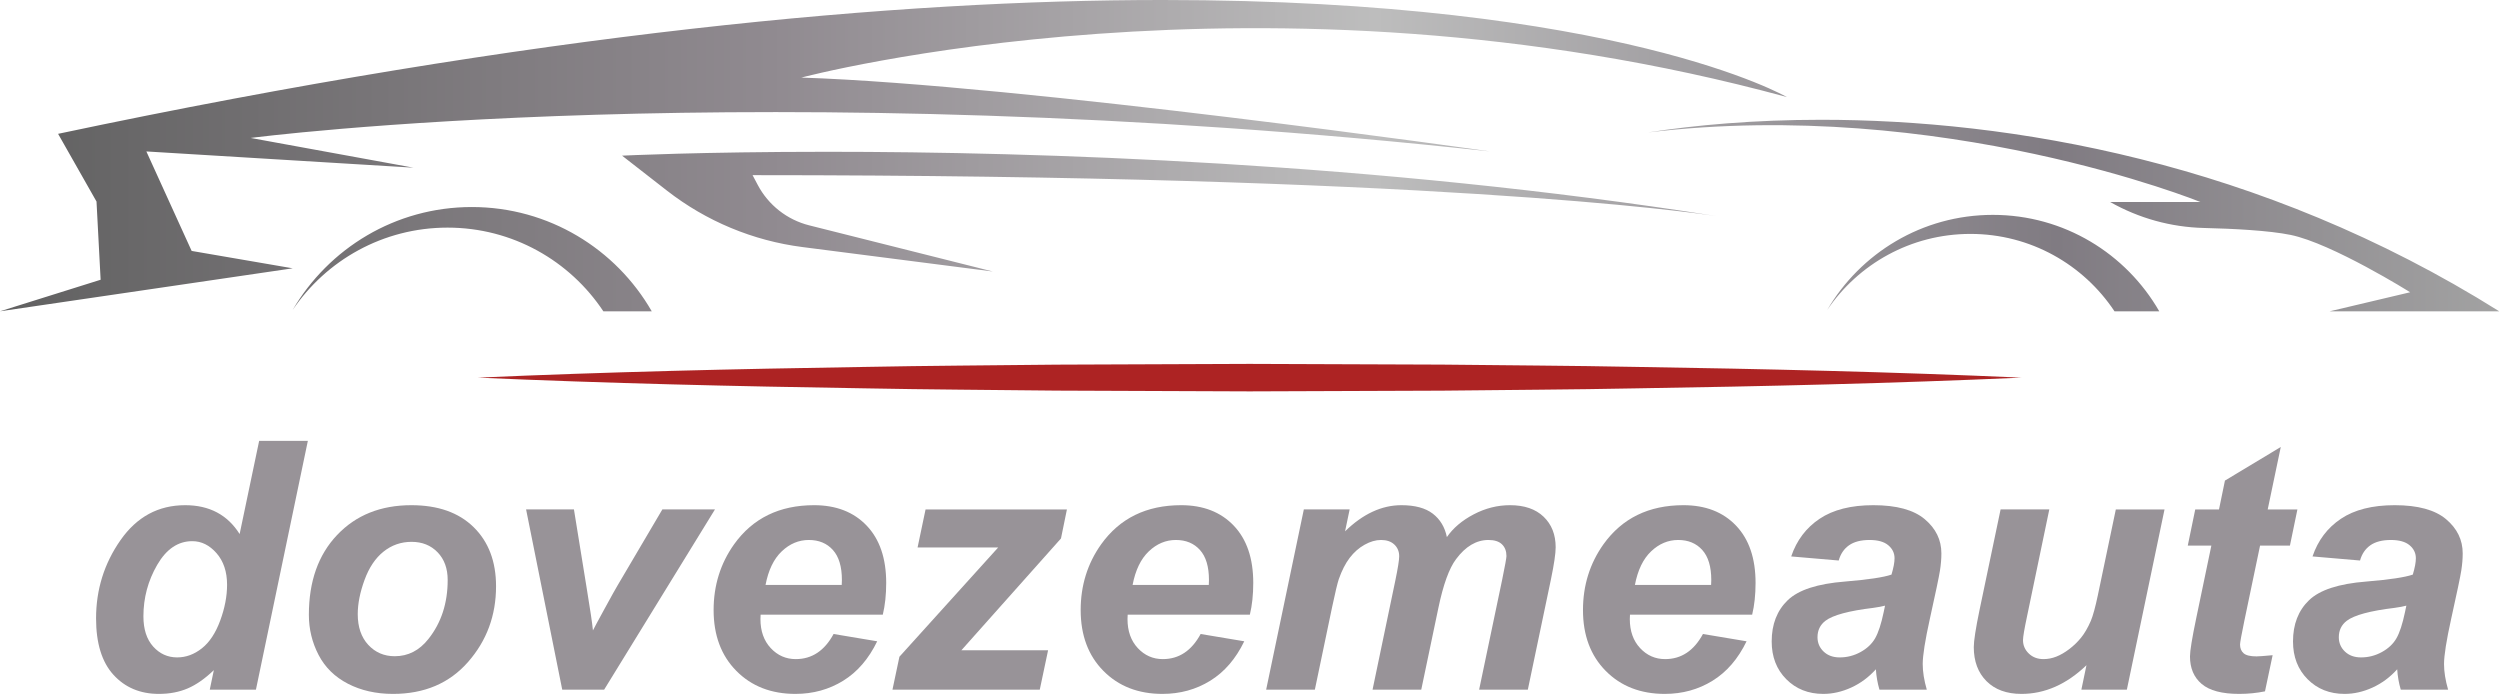
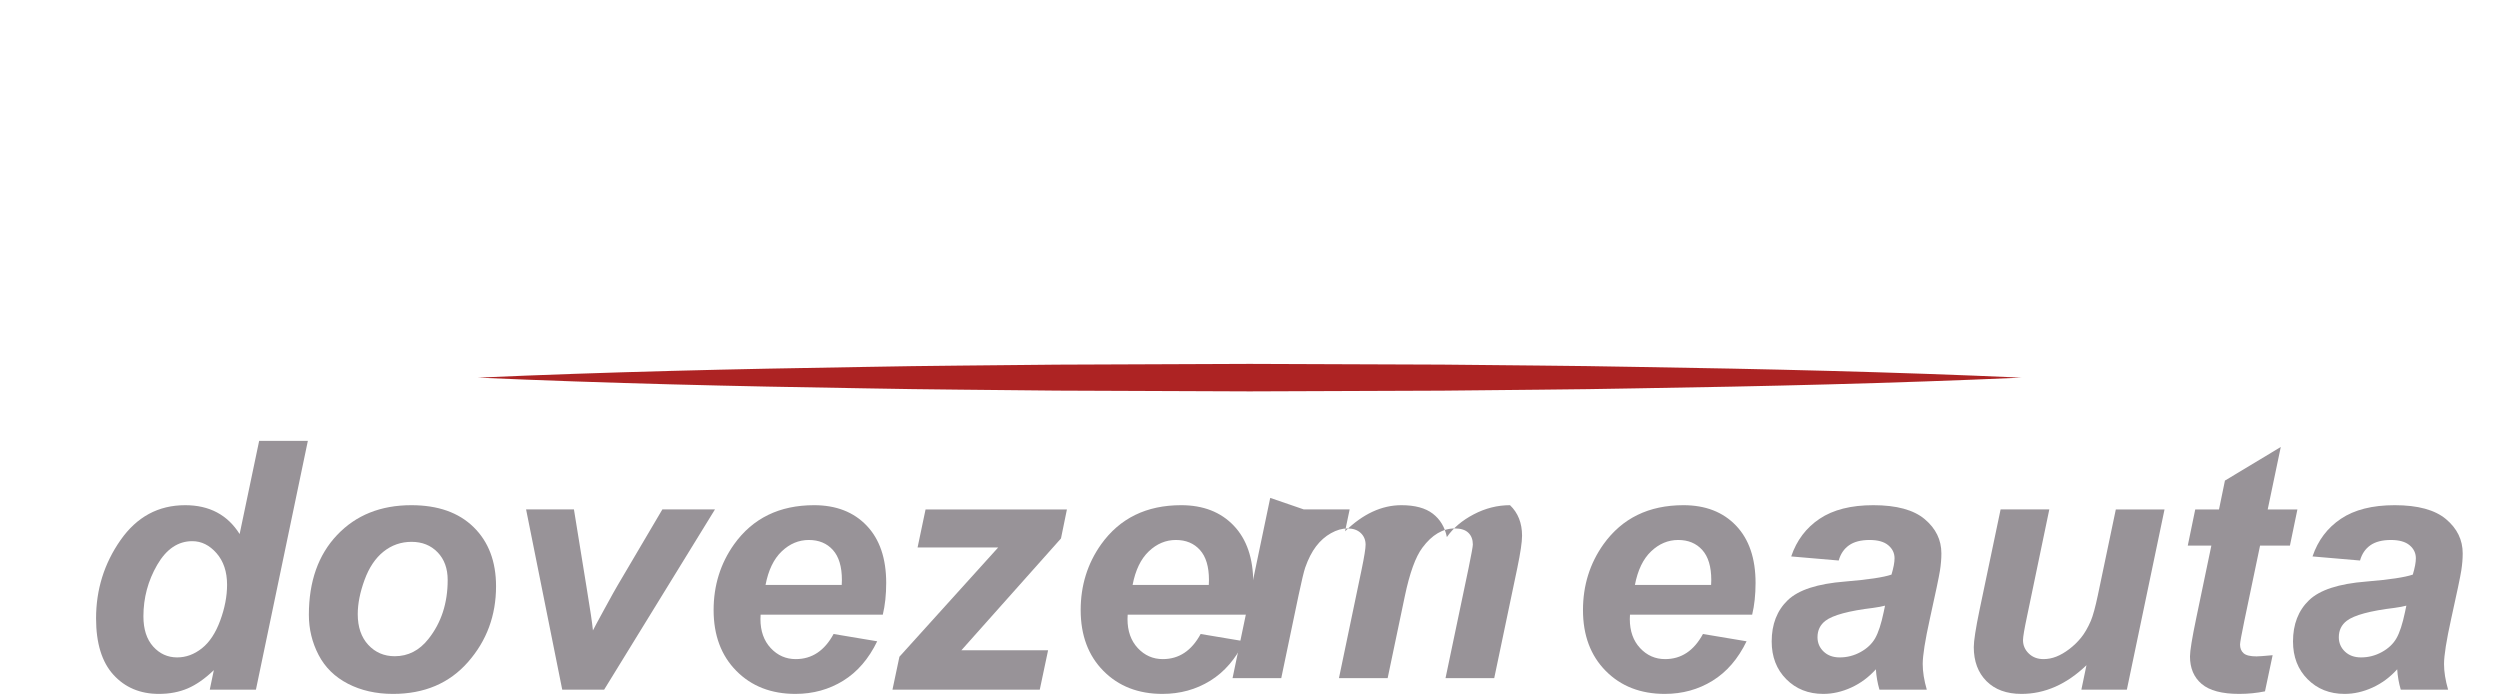
<svg xmlns="http://www.w3.org/2000/svg" width="100%" height="100%" viewBox="0 0 2158 599" version="1.1" xml:space="preserve" style="fill-rule:evenodd;clip-rule:evenodd;stroke-linejoin:round;stroke-miterlimit:2;">
  <g>
    <path d="M220.916,595.308l-39.844,-0l3.516,-16.846c-7.618,7.324 -15.113,12.573 -22.486,15.747c-7.373,3.174 -15.698,4.761 -24.975,4.761c-16.114,-0 -29.175,-5.493 -39.185,-16.48c-10.01,-10.986 -15.015,-27.221 -15.015,-48.706c0,-24.902 7.032,-47.412 21.094,-67.529c14.063,-20.117 32.666,-30.176 55.811,-30.176c20.898,0 36.572,8.301 47.021,24.902l16.846,-80.419l42.041,-0l-44.824,214.746Zm-97.119,-63.282c-0,11.133 2.807,19.825 8.422,26.075c5.616,6.25 12.525,9.375 20.728,9.375c7.617,-0 14.722,-2.613 21.314,-7.837c6.591,-5.225 11.865,-13.208 15.82,-23.951c3.955,-10.742 5.932,-21.044 5.932,-30.908c0,-11.23 -3.027,-20.312 -9.082,-27.246c-6.054,-6.933 -13.037,-10.4 -20.947,-10.4c-12.305,-0 -22.412,6.836 -30.322,20.508c-7.91,13.671 -11.865,28.466 -11.865,44.384Z" style="fill:#989398;fill-rule:nonzero;" />
    <path d="M266.619,530.708c-0,-28.809 8.13,-51.782 24.39,-68.921c16.259,-17.139 37.622,-25.708 64.086,-25.708c22.95,0 40.87,6.323 53.76,18.97c12.891,12.646 19.336,29.663 19.336,51.05c0,25.195 -8.056,46.972 -24.17,65.332c-16.113,18.359 -37.695,27.539 -64.746,27.539c-14.648,-0 -27.637,-2.93 -38.965,-8.789c-11.328,-5.86 -19.775,-14.16 -25.341,-24.903c-5.567,-10.742 -8.35,-22.265 -8.35,-34.57Zm119.824,-30.029c0,-9.961 -2.905,-17.945 -8.716,-23.95c-5.81,-6.006 -13.305,-9.009 -22.485,-9.009c-9.082,-0 -17.139,2.807 -24.17,8.423c-7.031,5.615 -12.5,13.769 -16.406,24.462c-3.906,10.694 -5.86,20.533 -5.86,29.517c0,11.133 3.028,19.971 9.082,26.514c6.055,6.543 13.672,9.814 22.852,9.814c11.523,0 21.191,-4.931 29.004,-14.795c11.133,-13.965 16.699,-30.957 16.699,-50.976Z" style="fill:#989398;fill-rule:nonzero;" />
    <path d="M521.502,595.308l-36.182,-0l-31.201,-155.567l41.308,0l10.987,67.822c3.027,18.36 4.834,30.567 5.42,36.622c0.781,-1.661 4.175,-7.984 10.18,-18.97c6.006,-10.986 9.693,-17.603 11.06,-19.849l38.672,-65.625l45.41,0l-95.654,155.567Z" style="fill:#989398;fill-rule:nonzero;" />
    <path d="M762.029,530.562l-105.469,-0c-0.097,1.66 -0.146,2.929 -0.146,3.808c-0,10.352 2.954,18.701 8.862,25.049c5.908,6.348 13.11,9.521 21.607,9.521c13.964,0 24.853,-7.226 32.666,-21.679l37.646,6.299c-7.324,15.136 -17.114,26.489 -29.37,34.057c-12.256,7.569 -26.001,11.353 -41.235,11.353c-20.899,-0 -37.891,-6.616 -50.977,-19.849c-13.086,-13.232 -19.629,-30.737 -19.629,-52.515c0,-21.289 5.908,-40.234 17.725,-56.835c16.113,-22.461 39.111,-33.692 68.994,-33.692c19.043,0 34.18,5.884 45.41,17.651c11.231,11.768 16.846,28.248 16.846,49.439c-0,10.156 -0.977,19.287 -2.93,27.393Zm-35.449,-25.635c0.097,-1.856 0.146,-3.272 0.146,-4.248c0,-11.524 -2.588,-20.166 -7.763,-25.928c-5.176,-5.762 -12.11,-8.643 -20.801,-8.643c-8.692,0 -16.48,3.272 -23.364,9.815c-6.885,6.543 -11.548,16.211 -13.99,29.004l65.772,-0Z" style="fill:#989398;fill-rule:nonzero;" />
    <path d="M770.379,595.308l6.006,-28.418l85.253,-94.336l-69.58,-0l6.885,-32.813l122.022,0l-5.127,25.049l-85.987,96.533l74.854,0l-7.178,33.985l-127.148,-0Z" style="fill:#989398;fill-rule:nonzero;" />
    <path d="M1078.88,530.562l-105.469,-0c-0.098,1.66 -0.146,2.929 -0.146,3.808c-0,10.352 2.954,18.701 8.862,25.049c5.908,6.348 13.11,9.521 21.606,9.521c13.965,0 24.854,-7.226 32.666,-21.679l37.647,6.299c-7.324,15.136 -17.114,26.489 -29.37,34.057c-12.256,7.569 -26.001,11.353 -41.236,11.353c-20.898,-0 -37.89,-6.616 -50.976,-19.849c-13.086,-13.232 -19.629,-30.737 -19.629,-52.515c-0,-21.289 5.908,-40.234 17.724,-56.835c16.114,-22.461 39.112,-33.692 68.995,-33.692c19.043,0 34.179,5.884 45.41,17.651c11.23,11.768 16.845,28.248 16.845,49.439c0,10.156 -0.976,19.287 -2.929,27.393Zm-35.449,-25.635c0.097,-1.856 0.146,-3.272 0.146,-4.248c0,-11.524 -2.588,-20.166 -7.764,-25.928c-5.175,-5.762 -12.109,-8.643 -20.8,-8.643c-8.692,0 -16.48,3.272 -23.365,9.815c-6.884,6.543 -11.548,16.211 -13.989,29.004l65.772,-0Z" style="fill:#989398;fill-rule:nonzero;" />
-     <path d="M1125.46,439.741l39.551,0l-3.956,18.897c15.43,-15.039 31.641,-22.559 48.633,-22.559c11.719,0 20.752,2.442 27.1,7.324c6.348,4.883 10.4,11.621 12.158,20.215c5.371,-7.812 13.086,-14.355 23.145,-19.629c10.058,-5.273 20.507,-7.91 31.347,-7.91c12.403,0 22.071,3.32 29.004,9.961c6.934,6.641 10.401,15.43 10.401,26.367c-0,5.371 -1.368,14.649 -4.102,27.832l-19.922,95.069l-42.041,-0l19.922,-95.069c2.441,-11.914 3.662,-18.652 3.662,-20.215c0,-4.296 -1.294,-7.69 -3.882,-10.18c-2.588,-2.49 -6.469,-3.736 -11.645,-3.736c-10.449,0 -19.776,5.518 -27.979,16.553c-5.957,7.91 -11.035,21.924 -15.234,42.041l-14.795,70.606l-42.041,-0l19.629,-94.043c2.246,-10.84 3.369,-17.871 3.369,-21.094c0,-4.102 -1.392,-7.471 -4.175,-10.108c-2.783,-2.636 -6.616,-3.955 -11.499,-3.955c-4.59,0 -9.326,1.368 -14.209,4.102c-4.883,2.734 -9.155,6.494 -12.817,11.279c-3.662,4.785 -6.812,10.938 -9.448,18.457c-1.172,3.516 -3.077,11.475 -5.713,23.877l-14.942,71.485l-42.041,-0l32.52,-155.567Z" style="fill:#989398;fill-rule:nonzero;" />
+     <path d="M1125.46,439.741l39.551,0l-3.956,18.897c15.43,-15.039 31.641,-22.559 48.633,-22.559c11.719,0 20.752,2.442 27.1,7.324c6.348,4.883 10.4,11.621 12.158,20.215c5.371,-7.812 13.086,-14.355 23.145,-19.629c10.058,-5.273 20.507,-7.91 31.347,-7.91c6.934,6.641 10.401,15.43 10.401,26.367c-0,5.371 -1.368,14.649 -4.102,27.832l-19.922,95.069l-42.041,-0l19.922,-95.069c2.441,-11.914 3.662,-18.652 3.662,-20.215c0,-4.296 -1.294,-7.69 -3.882,-10.18c-2.588,-2.49 -6.469,-3.736 -11.645,-3.736c-10.449,0 -19.776,5.518 -27.979,16.553c-5.957,7.91 -11.035,21.924 -15.234,42.041l-14.795,70.606l-42.041,-0l19.629,-94.043c2.246,-10.84 3.369,-17.871 3.369,-21.094c0,-4.102 -1.392,-7.471 -4.175,-10.108c-2.783,-2.636 -6.616,-3.955 -11.499,-3.955c-4.59,0 -9.326,1.368 -14.209,4.102c-4.883,2.734 -9.155,6.494 -12.817,11.279c-3.662,4.785 -6.812,10.938 -9.448,18.457c-1.172,3.516 -3.077,11.475 -5.713,23.877l-14.942,71.485l-42.041,-0l32.52,-155.567Z" style="fill:#989398;fill-rule:nonzero;" />
    <path d="M1512.47,530.562l-105.469,-0c-0.098,1.66 -0.147,2.929 -0.147,3.808c0,10.352 2.954,18.701 8.863,25.049c5.908,6.348 13.11,9.521 21.606,9.521c13.965,0 24.854,-7.226 32.666,-21.679l37.647,6.299c-7.325,15.136 -17.115,26.489 -29.371,34.057c-12.255,7.569 -26.001,11.353 -41.235,11.353c-20.898,-0 -37.891,-6.616 -50.977,-19.849c-13.085,-13.232 -19.628,-30.737 -19.628,-52.515c-0,-21.289 5.908,-40.234 17.724,-56.835c16.113,-22.461 39.112,-33.692 68.994,-33.692c19.043,0 34.18,5.884 45.41,17.651c11.231,11.768 16.846,28.248 16.846,49.439c0,10.156 -0.976,19.287 -2.929,27.393Zm-35.45,-25.635c0.098,-1.856 0.147,-3.272 0.147,-4.248c-0,-11.524 -2.588,-20.166 -7.764,-25.928c-5.176,-5.762 -12.109,-8.643 -20.801,-8.643c-8.691,0 -16.479,3.272 -23.364,9.815c-6.885,6.543 -11.548,16.211 -13.989,29.004l65.771,-0Z" style="fill:#989398;fill-rule:nonzero;" />
    <path d="M1587.18,483.833l-41.016,-3.516c4.687,-13.867 12.866,-24.707 24.536,-32.519c11.67,-7.813 27.124,-11.719 46.362,-11.719c20.02,0 34.815,4.028 44.385,12.085c9.57,8.057 14.356,17.896 14.356,29.517c-0,4.687 -0.415,9.668 -1.246,14.941c-0.83,5.274 -3.735,19.141 -8.715,41.602c-4.102,18.554 -6.153,31.543 -6.153,38.964c0,6.641 1.172,14.014 3.516,22.12l-40.869,-0c-1.66,-5.664 -2.686,-11.524 -3.076,-17.578c-6.153,6.835 -13.233,12.084 -21.241,15.747c-8.007,3.662 -16.064,5.493 -24.17,5.493c-12.89,-0 -23.535,-4.224 -31.933,-12.671c-8.399,-8.447 -12.598,-19.312 -12.598,-32.593c0,-14.844 4.614,-26.709 13.843,-35.596c9.229,-8.886 25.708,-14.257 49.438,-16.113c20.02,-1.66 33.399,-3.662 40.137,-6.006c1.758,-5.859 2.637,-10.547 2.637,-14.062c-0,-4.492 -1.807,-8.252 -5.42,-11.28c-3.613,-3.027 -8.984,-4.541 -16.113,-4.541c-7.52,0 -13.452,1.539 -17.798,4.615c-4.346,3.076 -7.3,7.446 -8.862,13.11Zm39.99,38.965c-2.539,0.683 -5.908,1.318 -10.108,1.904c-21.093,2.539 -34.863,6.25 -41.308,11.133c-4.59,3.516 -6.885,8.252 -6.885,14.209c-0,4.883 1.758,9.009 5.273,12.378c3.516,3.369 8.155,5.054 13.916,5.054c6.348,-0 12.33,-1.538 17.945,-4.615c5.615,-3.076 9.814,-7.031 12.597,-11.865c2.784,-4.834 5.249,-12.378 7.398,-22.632l1.172,-5.566Z" style="fill:#989398;fill-rule:nonzero;" />
    <path d="M1726.92,439.741l42.041,0l-19.19,92.139c-2.344,11.035 -3.515,17.92 -3.515,20.654c-0,4.492 1.66,8.35 4.98,11.572c3.32,3.223 7.568,4.834 12.744,4.834c3.711,0 7.373,-0.708 10.987,-2.124c3.613,-1.416 7.324,-3.564 11.132,-6.445c3.809,-2.881 7.227,-6.177 10.254,-9.888c3.028,-3.711 5.86,-8.593 8.496,-14.648c1.856,-4.492 3.858,-11.816 6.006,-21.973l15.528,-74.121l42.041,0l-32.52,155.567l-39.258,-0l4.395,-21.094c-17.188,16.504 -35.889,24.756 -56.104,24.756c-12.793,-0 -22.851,-3.662 -30.176,-10.987c-7.324,-7.324 -10.986,-17.138 -10.986,-29.443c0,-5.371 1.66,-16.064 4.981,-32.08l18.164,-86.719Z" style="fill:#989398;fill-rule:nonzero;" />
    <path d="M1888.49,470.942l6.445,-31.201l20.508,0l5.127,-24.902l48.193,-29.004l-11.279,53.906l25.635,0l-6.446,31.201l-25.781,0l-13.623,65.186c-2.441,11.816 -3.662,18.555 -3.662,20.215c0,3.222 1.025,5.737 3.076,7.544c2.051,1.806 5.762,2.71 11.133,2.71c1.856,-0 6.494,-0.342 13.916,-1.026l-6.592,31.201c-7.226,1.465 -14.648,2.198 -22.265,2.198c-14.844,-0 -25.635,-2.857 -32.373,-8.57c-6.739,-5.712 -10.108,-13.647 -10.108,-23.803c0,-4.785 1.807,-15.821 5.42,-33.106l13.037,-62.549l-20.361,0Z" style="fill:#989398;fill-rule:nonzero;" />
    <path d="M2037.18,483.833l-41.016,-3.516c4.687,-13.867 12.866,-24.707 24.536,-32.519c11.67,-7.813 27.124,-11.719 46.362,-11.719c20.02,0 34.815,4.028 44.385,12.085c9.57,8.057 14.356,17.896 14.356,29.517c-0,4.687 -0.415,9.668 -1.246,14.941c-0.83,5.274 -3.735,19.141 -8.715,41.602c-4.102,18.554 -6.153,31.543 -6.153,38.964c0,6.641 1.172,14.014 3.516,22.12l-40.869,-0c-1.66,-5.664 -2.686,-11.524 -3.076,-17.578c-6.153,6.835 -13.233,12.084 -21.241,15.747c-8.007,3.662 -16.064,5.493 -24.17,5.493c-12.89,-0 -23.535,-4.224 -31.933,-12.671c-8.399,-8.447 -12.598,-19.312 -12.598,-32.593c0,-14.844 4.614,-26.709 13.843,-35.596c9.229,-8.886 25.708,-14.257 49.438,-16.113c20.02,-1.66 33.399,-3.662 40.137,-6.006c1.758,-5.859 2.637,-10.547 2.637,-14.062c-0,-4.492 -1.807,-8.252 -5.42,-11.28c-3.613,-3.027 -8.984,-4.541 -16.113,-4.541c-7.52,0 -13.452,1.539 -17.798,4.615c-4.346,3.076 -7.3,7.446 -8.862,13.11Zm39.99,38.965c-2.539,0.683 -5.908,1.318 -10.108,1.904c-21.093,2.539 -34.863,6.25 -41.308,11.133c-4.59,3.516 -6.885,8.252 -6.885,14.209c-0,4.883 1.758,9.009 5.273,12.378c3.516,3.369 8.155,5.054 13.916,5.054c6.348,-0 12.33,-1.538 17.945,-4.615c5.615,-3.076 9.814,-7.031 12.597,-11.865c2.784,-4.834 5.249,-12.378 7.398,-22.632l1.172,-5.566Z" style="fill:#989398;fill-rule:nonzero;" />
  </g>
-   <path d="M50.142,115.525l33.162,58.438l3.554,67.516l-86.858,27.242l252.683,-37.113l-87.254,-15.004l-39.087,-85.875l230.579,14.017l-140.558,-25.663c-0,0 437.283,-57.254 1069.89,11.646c0,0 -402.9,-57.446 -594.521,-63.766c0,-0 399.038,-106.338 850.721,16.845c0,0 -143.971,-83.808 -539.017,-83.808c-227.599,0.004 -538.554,27.825 -953.295,115.525Zm1372.28,-1.179c253.746,-30.538 476.954,60.012 476.954,60.012l-77.912,0c24.725,14.034 52.521,21.746 80.941,22.425c25.35,0.609 56.25,2.167 74.884,6c35.795,7.371 103.179,49.488 103.179,49.488l-69.488,16.45l146.35,-0c-206.891,-129.888 -423.5,-165.325 -585.15,-165.329c-57.991,-0 -108.891,4.558 -149.758,10.954Zm-885.462,20.017l38.733,30.17c33.917,26.421 74.308,43.246 116.954,48.725l164.383,21.113l-158.495,-39.846c-19.075,-4.792 -35.221,-17.458 -44.421,-34.842l-4.5,-8.491c583.7,-0 807.646,31.608 832.554,35.425c-296.438,-46.713 -588.583,-55.592 -767.833,-55.592c-109.934,0 -177.375,3.337 -177.375,3.337Zm-284.359,133.23c28.988,-42.904 78.075,-71.109 133.75,-71.109c56.15,0 105.584,28.713 134.471,72.238l41.779,-0c-30.9,-53.767 -88.862,-90.008 -155.325,-90.008c-66,-0 -123.621,35.733 -154.675,88.879Zm1324.58,0.083c26.809,-39.679 72.209,-65.762 123.7,-65.762c51.934,-0 97.65,26.554 124.363,66.808l38.637,-0c-28.575,-49.729 -82.179,-83.242 -143.645,-83.242c-61.042,0 -114.33,33.046 -143.055,82.196Zm-92.633,-80.683c0,-0 -0.779,-0.134 -2.379,-0.375c0.787,0.121 1.587,0.25 2.379,0.375Z" style="fill:url(#_Linear1);fill-rule:nonzero;" />
  <path d="M412.533,325.971c111.021,-4.913 222.046,-7.484 333.067,-9.229c55.508,-1.096 111.021,-1.338 166.533,-1.98l166.534,-0.658l166.529,0.625c55.512,0.663 111.025,0.871 166.533,1.975c111.025,1.742 222.046,4.325 333.067,9.267c-111.021,4.941 -222.042,7.525 -333.067,9.266c-55.508,1.105 -111.021,1.313 -166.533,1.975l-166.529,0.625l-166.534,-0.658c-55.512,-0.642 -111.025,-0.883 -166.533,-1.979c-111.021,-1.746 -222.046,-4.317 -333.067,-9.229" style="fill:#ad2323;fill-rule:nonzero;" />
  <defs>
    <linearGradient id="_Linear1" x1="0" y1="0" x2="1" y2="0" gradientUnits="userSpaceOnUse" gradientTransform="matrix(2157.34,0,0,2157.34,-0.003,134.361)">
      <stop offset="0" style="stop-color:#606060;stop-opacity:1" />
      <stop offset="0.31" style="stop-color:#908a90;stop-opacity:1" />
      <stop offset="0.55" style="stop-color:#bdbdbd;stop-opacity:1" />
      <stop offset="0.82" style="stop-color:#807b82;stop-opacity:1" />
      <stop offset="1" style="stop-color:#a3a3a3;stop-opacity:1" />
    </linearGradient>
  </defs>
</svg>